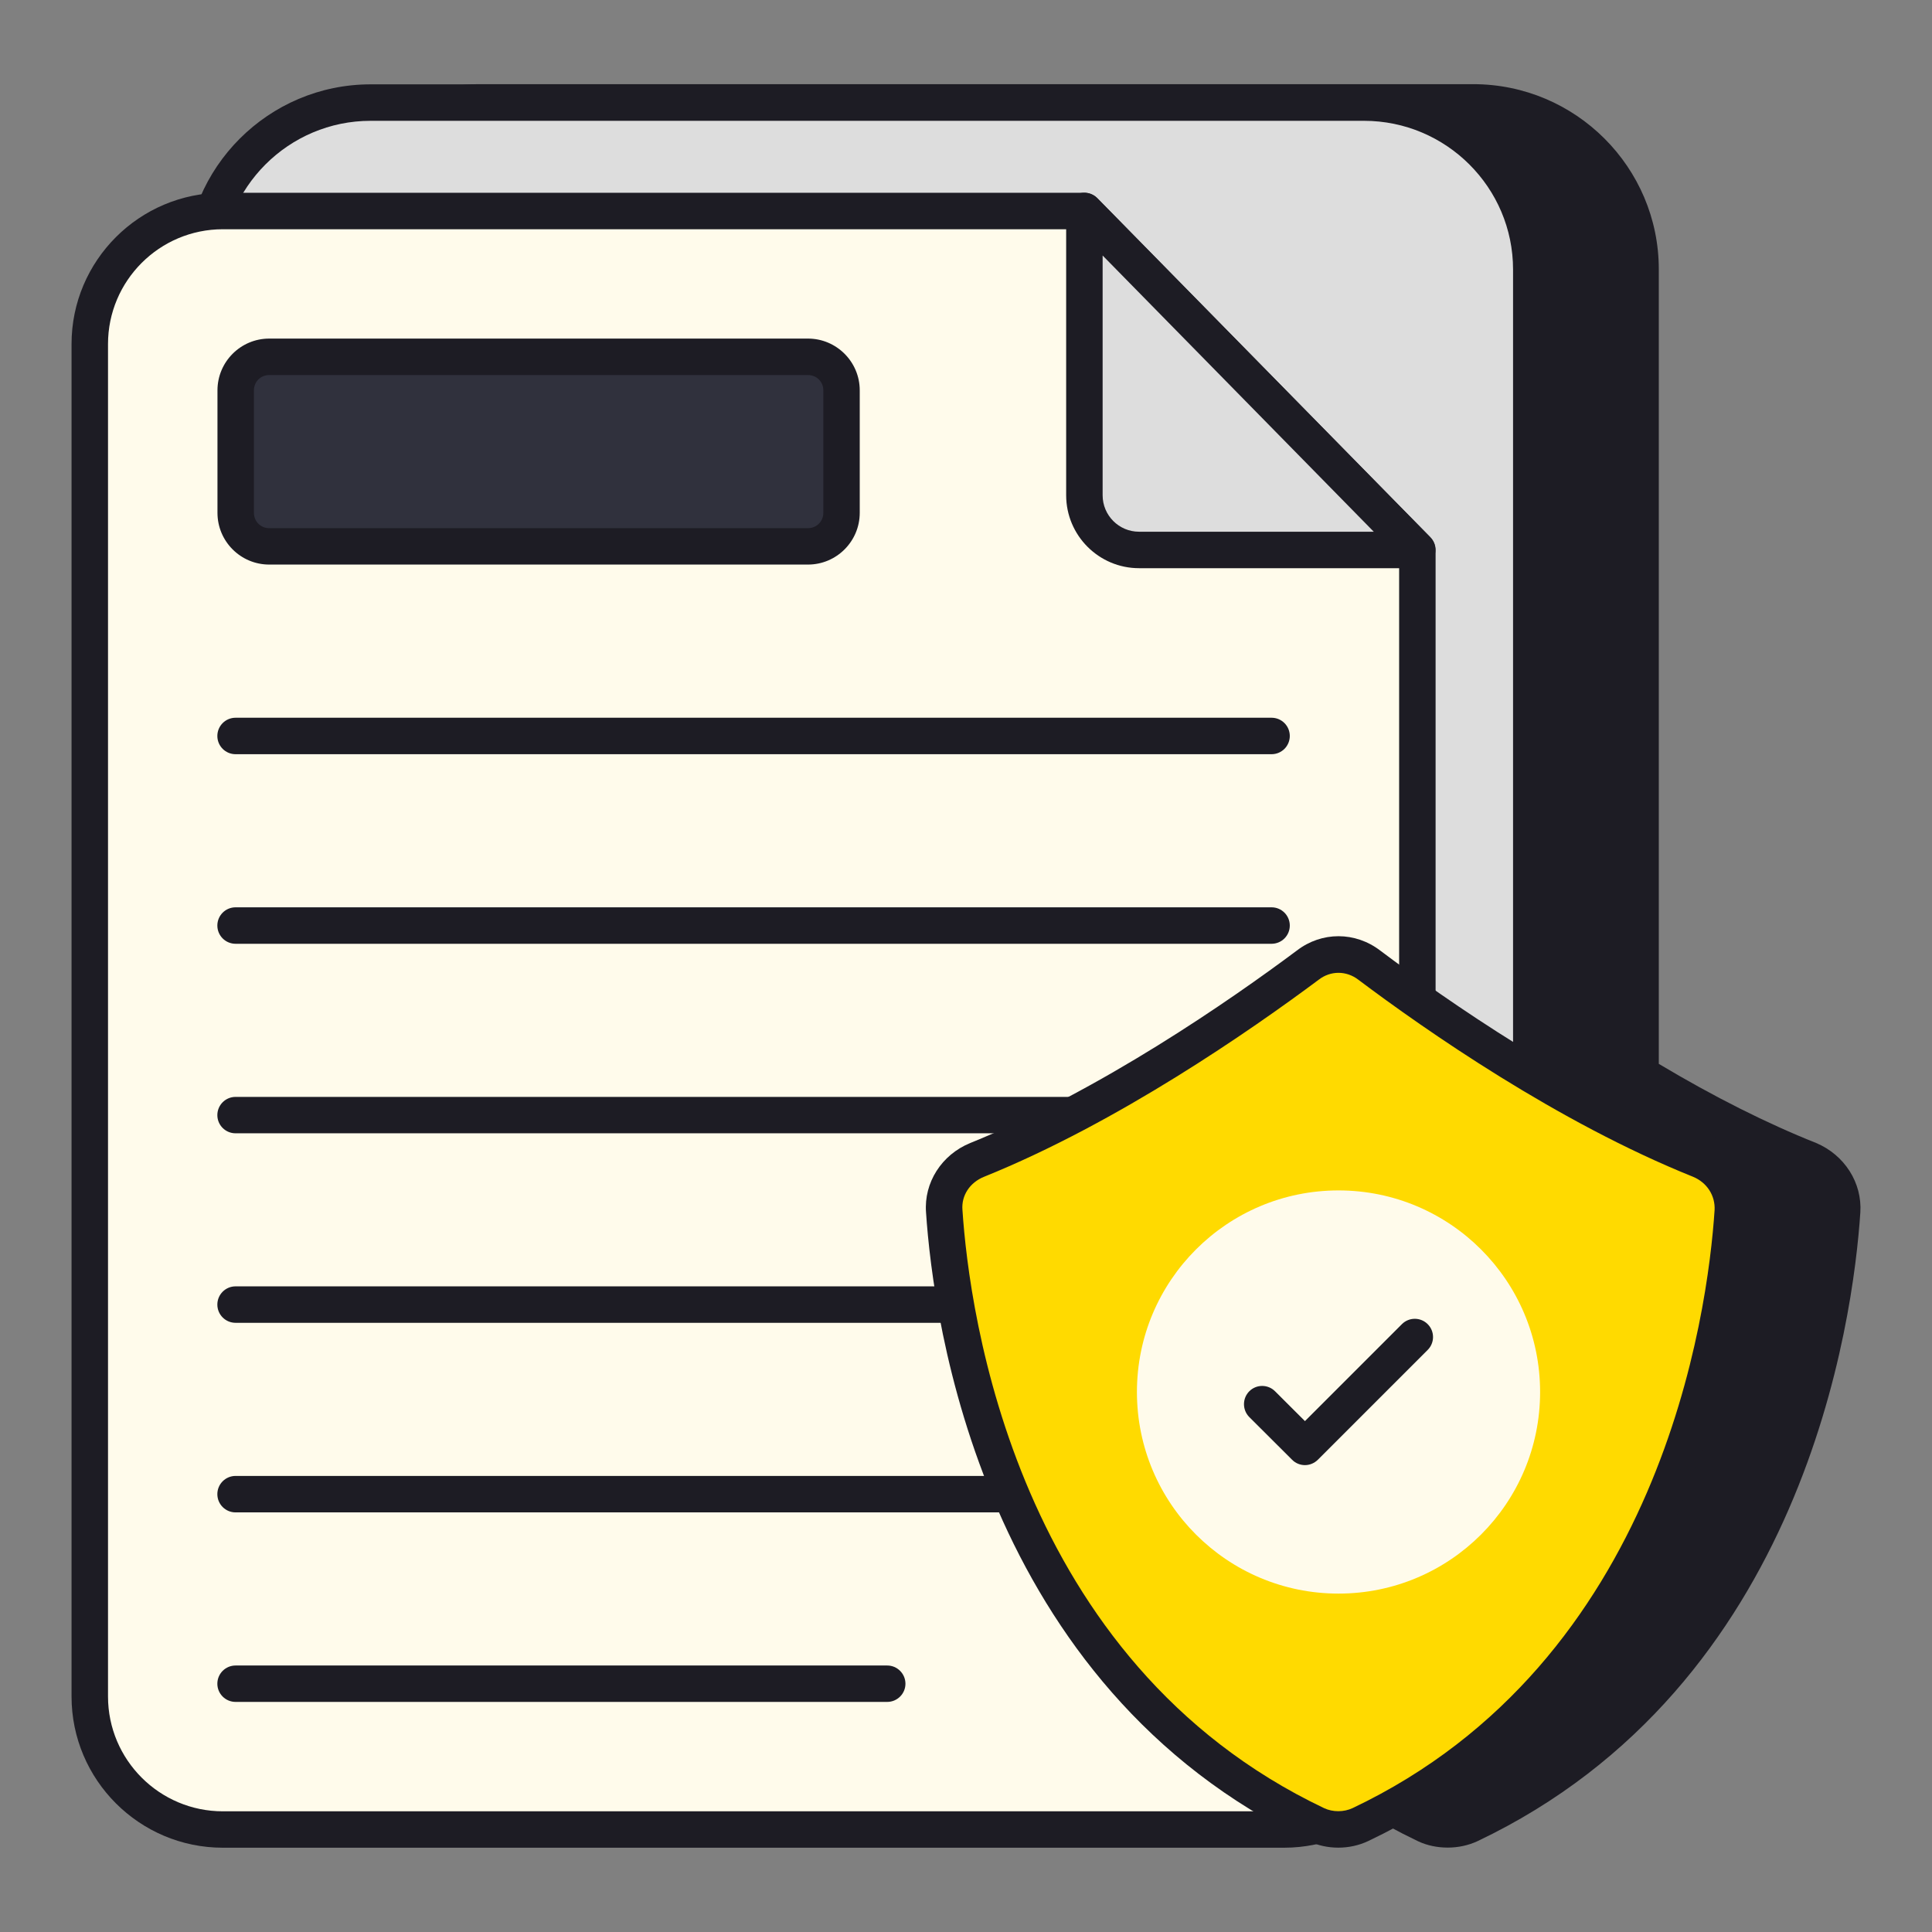
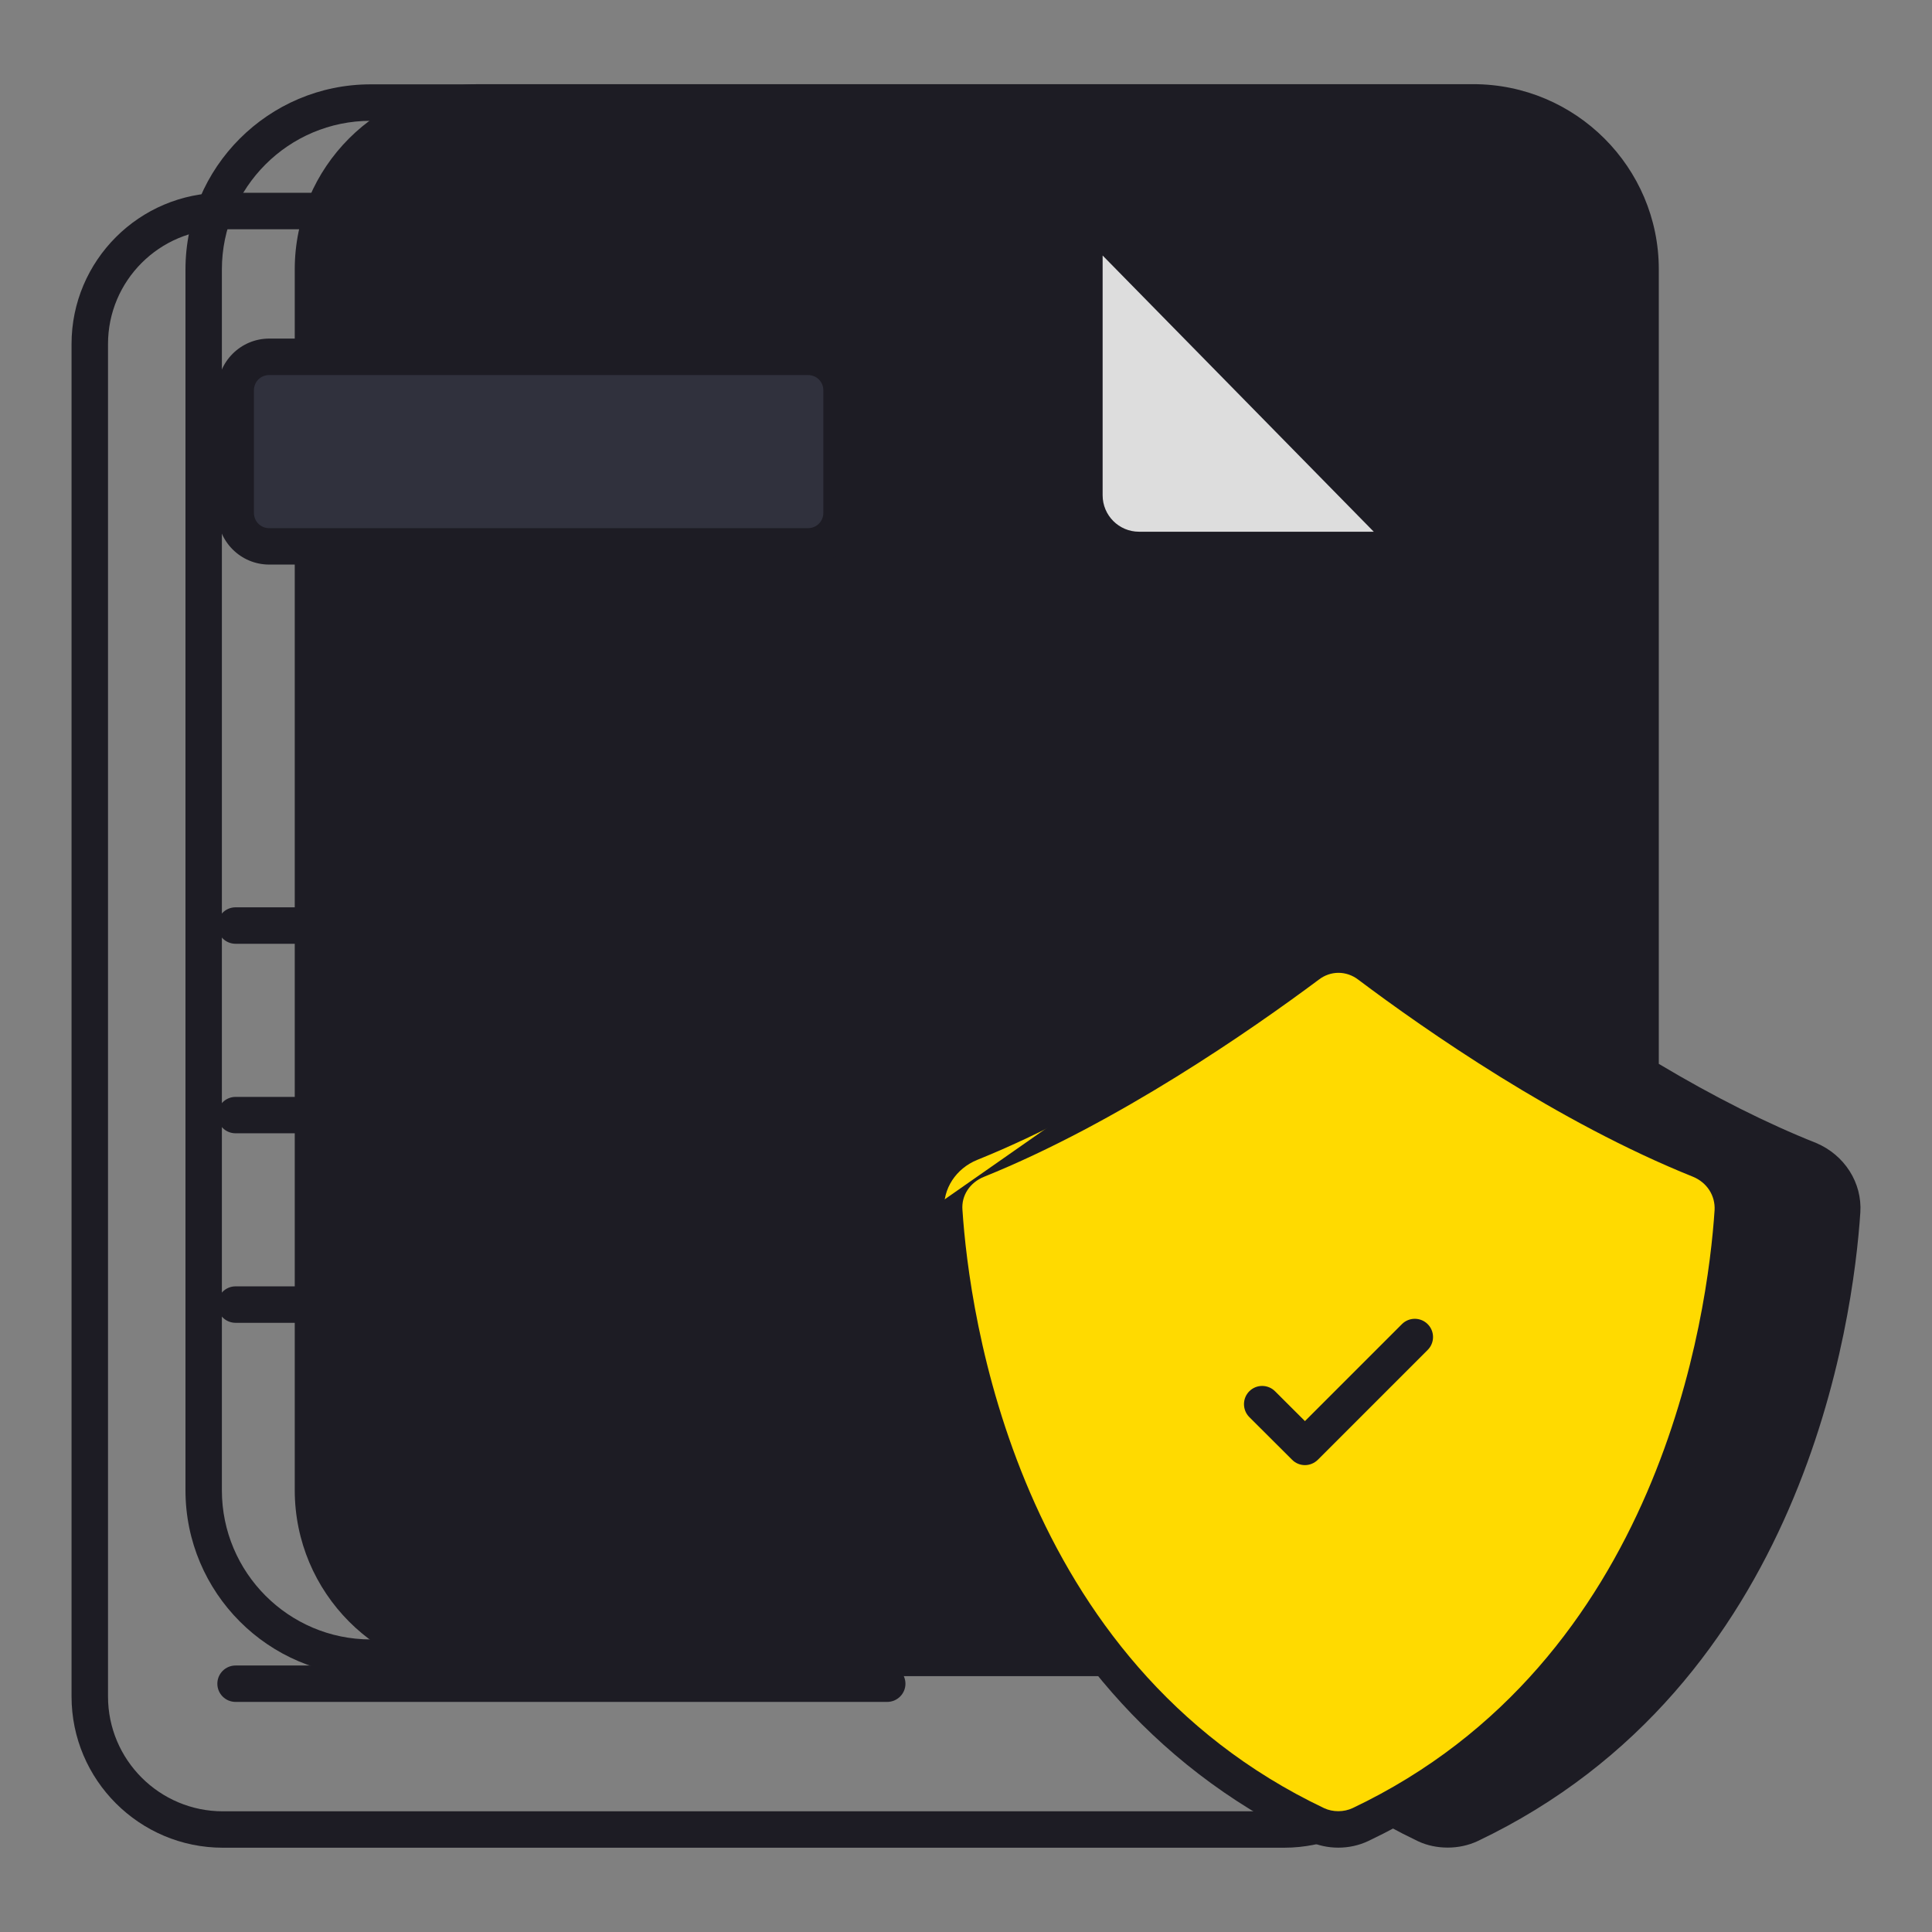
<svg xmlns="http://www.w3.org/2000/svg" width="32" height="32" viewBox="0 0 32 32" fill="none">
  <rect x="0" y="0" width="32" height="32" fill="#808080" stroke="none" />
  <path d="M30.512 20.063C30.385 21.977 29.57 27.737 24.341 30.224C24.118 30.327 23.84 30.327 23.616 30.224C22.125 29.512 20.996 28.54 20.139 27.459H7.949C6.421 27.459 5.183 26.215 5.183 24.681V4.461C5.183 2.934 6.421 1.696 7.949 1.696H24.401C25.929 1.696 27.173 2.934 27.173 4.461V17.792C28.03 18.312 28.996 18.825 29.968 19.211C30.312 19.356 30.536 19.688 30.512 20.063Z" fill="#1D1C24" />
  <path d="M23.978 30.602C23.809 30.602 23.64 30.568 23.49 30.498C22.118 29.843 20.944 28.923 19.994 27.761H7.948C6.257 27.761 4.882 26.38 4.882 24.681V4.461C4.882 2.77 6.257 1.394 7.948 1.394H24.401C26.096 1.394 27.475 2.77 27.475 4.461V17.621C28.388 18.166 29.263 18.606 30.08 18.931C30.552 19.13 30.845 19.591 30.813 20.082C30.694 21.874 29.886 27.921 24.471 30.496C24.318 30.567 24.148 30.602 23.978 30.602ZM7.948 1.998C6.591 1.998 5.486 3.103 5.486 4.461V24.681C5.486 26.047 6.591 27.157 7.948 27.157H20.139C20.231 27.157 20.318 27.199 20.375 27.272C21.283 28.415 22.417 29.317 23.747 29.951C23.885 30.015 24.071 30.016 24.214 29.95C29.33 27.517 30.097 21.752 30.21 20.043C30.226 19.805 30.085 19.588 29.852 19.49C28.966 19.138 28.01 18.653 27.017 18.051C26.927 17.996 26.871 17.898 26.871 17.792V4.461C26.871 3.103 25.763 1.998 24.401 1.998H7.948Z" fill="#1D1C24" />
-   <path d="M25.363 4.464V24.684C25.363 26.212 24.119 27.456 22.592 27.456H6.139C4.611 27.456 3.374 26.212 3.374 24.684V4.464C3.374 2.936 4.611 1.699 6.139 1.699H22.592C24.119 1.699 25.363 2.936 25.363 4.464Z" fill="#DDDDDD" />
  <path d="M22.592 27.758H6.139C4.448 27.758 3.072 26.379 3.072 24.684V4.464C3.072 2.773 4.448 1.397 6.139 1.397H22.592C24.286 1.397 25.665 2.773 25.665 4.464V24.684C25.665 26.379 24.286 27.758 22.592 27.758ZM6.139 2.001C4.78 2.001 3.675 3.106 3.675 4.464V24.684C3.675 26.046 4.78 27.154 6.139 27.154H22.592C23.953 27.154 25.061 26.046 25.061 24.684V4.464C25.061 3.106 23.953 2.001 22.592 2.001H6.139Z" fill="#1D1C24" />
-   <path d="M23.477 9.11V28.099C23.477 29.312 22.486 30.302 21.267 30.302H3.691C2.471 30.302 1.487 29.312 1.487 28.099V5.699C1.487 4.479 2.471 3.495 3.691 3.495H17.958L23.477 9.11Z" fill="#FFFBEB" />
  <path d="M21.267 30.604H3.691C2.309 30.604 1.185 29.48 1.185 28.099V5.698C1.185 4.317 2.309 3.193 3.691 3.193H17.958C18.039 3.193 18.116 3.225 18.173 3.283L23.691 8.898C23.747 8.955 23.778 9.031 23.778 9.11V28.099C23.778 29.48 22.651 30.604 21.267 30.604ZM3.691 3.797C2.642 3.797 1.789 4.65 1.789 5.698V28.099C1.789 29.148 2.642 30.001 3.691 30.001H21.267C22.319 30.001 23.174 29.148 23.174 28.099V9.233L17.831 3.797H3.691Z" fill="#1D1C24" />
  <path d="M14.695 28.189H3.902C3.735 28.189 3.6 28.054 3.6 27.888C3.6 27.721 3.735 27.586 3.902 27.586H14.695C14.861 27.586 14.997 27.721 14.997 27.888C14.997 28.054 14.861 28.189 14.695 28.189Z" fill="#1D1C24" />
-   <path d="M21.061 25.05H3.902C3.735 25.05 3.6 24.915 3.6 24.748C3.6 24.581 3.735 24.446 3.902 24.446H21.061C21.228 24.446 21.363 24.581 21.363 24.748C21.363 24.915 21.228 25.05 21.061 25.05Z" fill="#1D1C24" />
  <path d="M21.061 21.91H3.902C3.735 21.91 3.6 21.775 3.6 21.608C3.6 21.441 3.735 21.306 3.902 21.306H21.061C21.228 21.306 21.363 21.441 21.363 21.608C21.363 21.775 21.228 21.91 21.061 21.91Z" fill="#1D1C24" />
  <path d="M21.061 18.771H3.902C3.735 18.771 3.6 18.637 3.6 18.47C3.6 18.303 3.735 18.168 3.902 18.168H21.061C21.228 18.168 21.363 18.303 21.363 18.47C21.363 18.637 21.228 18.771 21.061 18.771Z" fill="#1D1C24" />
  <path d="M21.061 15.632H3.902C3.735 15.632 3.6 15.497 3.6 15.33C3.6 15.163 3.735 15.028 3.902 15.028H21.061C21.228 15.028 21.363 15.163 21.363 15.33C21.363 15.497 21.228 15.632 21.061 15.632Z" fill="#1D1C24" />
-   <path d="M21.061 12.492H3.902C3.735 12.492 3.6 12.357 3.6 12.19C3.6 12.023 3.735 11.888 3.902 11.888H21.061C21.228 11.888 21.363 12.023 21.363 12.19C21.363 12.357 21.228 12.492 21.061 12.492Z" fill="#1D1C24" />
  <path d="M23.473 9.108H18.867C18.366 9.108 17.961 8.704 17.961 8.203V3.493L23.473 9.108Z" fill="#DDDDDD" />
  <path d="M23.473 9.411H18.866C18.201 9.411 17.659 8.869 17.659 8.203V3.494C17.659 3.371 17.733 3.261 17.846 3.214C17.96 3.168 18.09 3.194 18.176 3.282L23.688 8.897C23.774 8.984 23.799 9.114 23.752 9.226C23.704 9.338 23.595 9.411 23.473 9.411ZM18.263 4.232V8.203C18.263 8.536 18.533 8.807 18.866 8.807H22.754L18.263 4.232Z" fill="#1D1C24" />
  <path d="M13.938 6.465V8.494C13.938 8.802 13.691 9.05 13.383 9.05H4.459C4.151 9.05 3.904 8.802 3.904 8.494V6.465C3.904 6.157 4.151 5.91 4.459 5.91H13.383C13.691 5.91 13.938 6.157 13.938 6.465Z" fill="#30313D" />
  <path d="M13.383 9.351H4.459C3.986 9.351 3.602 8.967 3.602 8.494V6.465C3.602 5.993 3.986 5.608 4.459 5.608H13.383C13.855 5.608 14.24 5.993 14.24 6.465V8.494C14.24 8.967 13.855 9.351 13.383 9.351ZM4.459 6.212C4.317 6.212 4.206 6.323 4.206 6.465V8.494C4.206 8.636 4.317 8.748 4.459 8.748H13.383C13.525 8.748 13.637 8.636 13.637 8.494V6.465C13.637 6.323 13.525 6.212 13.383 6.212H4.459Z" fill="#1D1C24" />
  <path d="M28.701 20.061C28.574 21.979 27.76 27.738 22.531 30.221C22.305 30.328 22.029 30.328 21.802 30.221C16.581 27.738 15.767 21.979 15.64 20.061C15.611 19.686 15.838 19.354 16.184 19.212C18.449 18.299 20.684 16.714 21.661 15.986C21.965 15.752 22.375 15.752 22.68 15.986C23.649 16.714 25.885 18.299 28.156 19.212C28.503 19.354 28.722 19.686 28.701 20.061Z" fill="#FFDA00" />
-   <path d="M22.166 30.603C21.997 30.603 21.828 30.567 21.674 30.495C16.266 27.922 15.457 21.873 15.338 20.081C15.301 19.589 15.595 19.126 16.07 18.932C18.223 18.064 20.384 16.562 21.48 15.744C21.892 15.427 22.448 15.427 22.863 15.746C23.944 16.558 26.086 18.055 28.268 18.932C28.743 19.126 29.03 19.575 29.002 20.078V20.081C28.883 21.873 28.073 27.923 22.661 30.494C22.506 30.567 22.336 30.603 22.166 30.603ZM22.169 16.113C22.055 16.113 21.941 16.151 21.845 16.225C20.721 17.063 18.512 18.599 16.297 19.492C16.063 19.587 15.922 19.802 15.941 20.038C16.054 21.751 16.822 27.518 21.932 29.949C22.076 30.016 22.257 30.016 22.403 29.948C27.516 27.519 28.286 21.754 28.399 20.043C28.412 19.802 28.272 19.586 28.042 19.491C25.796 18.589 23.605 17.059 22.498 16.227C22.399 16.151 22.284 16.113 22.169 16.113Z" fill="#1D1C24" />
-   <path d="M22.17 26.395C24.014 26.395 25.509 24.9 25.509 23.056C25.509 21.212 24.014 19.717 22.17 19.717C20.326 19.717 18.831 21.212 18.831 23.056C18.831 24.9 20.326 26.395 22.17 26.395Z" fill="#FFFBEB" />
+   <path d="M22.166 30.603C21.997 30.603 21.828 30.567 21.674 30.495C16.266 27.922 15.457 21.873 15.338 20.081C18.223 18.064 20.384 16.562 21.48 15.744C21.892 15.427 22.448 15.427 22.863 15.746C23.944 16.558 26.086 18.055 28.268 18.932C28.743 19.126 29.03 19.575 29.002 20.078V20.081C28.883 21.873 28.073 27.923 22.661 30.494C22.506 30.567 22.336 30.603 22.166 30.603ZM22.169 16.113C22.055 16.113 21.941 16.151 21.845 16.225C20.721 17.063 18.512 18.599 16.297 19.492C16.063 19.587 15.922 19.802 15.941 20.038C16.054 21.751 16.822 27.518 21.932 29.949C22.076 30.016 22.257 30.016 22.403 29.948C27.516 27.519 28.286 21.754 28.399 20.043C28.412 19.802 28.272 19.586 28.042 19.491C25.796 18.589 23.605 17.059 22.498 16.227C22.399 16.151 22.284 16.113 22.169 16.113Z" fill="#1D1C24" />
  <path d="M21.614 24.267C21.537 24.267 21.459 24.237 21.401 24.178L20.692 23.471C20.575 23.353 20.575 23.162 20.692 23.044C20.81 22.926 21.001 22.926 21.119 23.044L21.614 23.538L23.22 21.932C23.338 21.814 23.529 21.814 23.647 21.932C23.765 22.05 23.765 22.241 23.647 22.359L21.828 24.178C21.768 24.237 21.691 24.267 21.614 24.267Z" fill="#1D1C24" />
</svg>